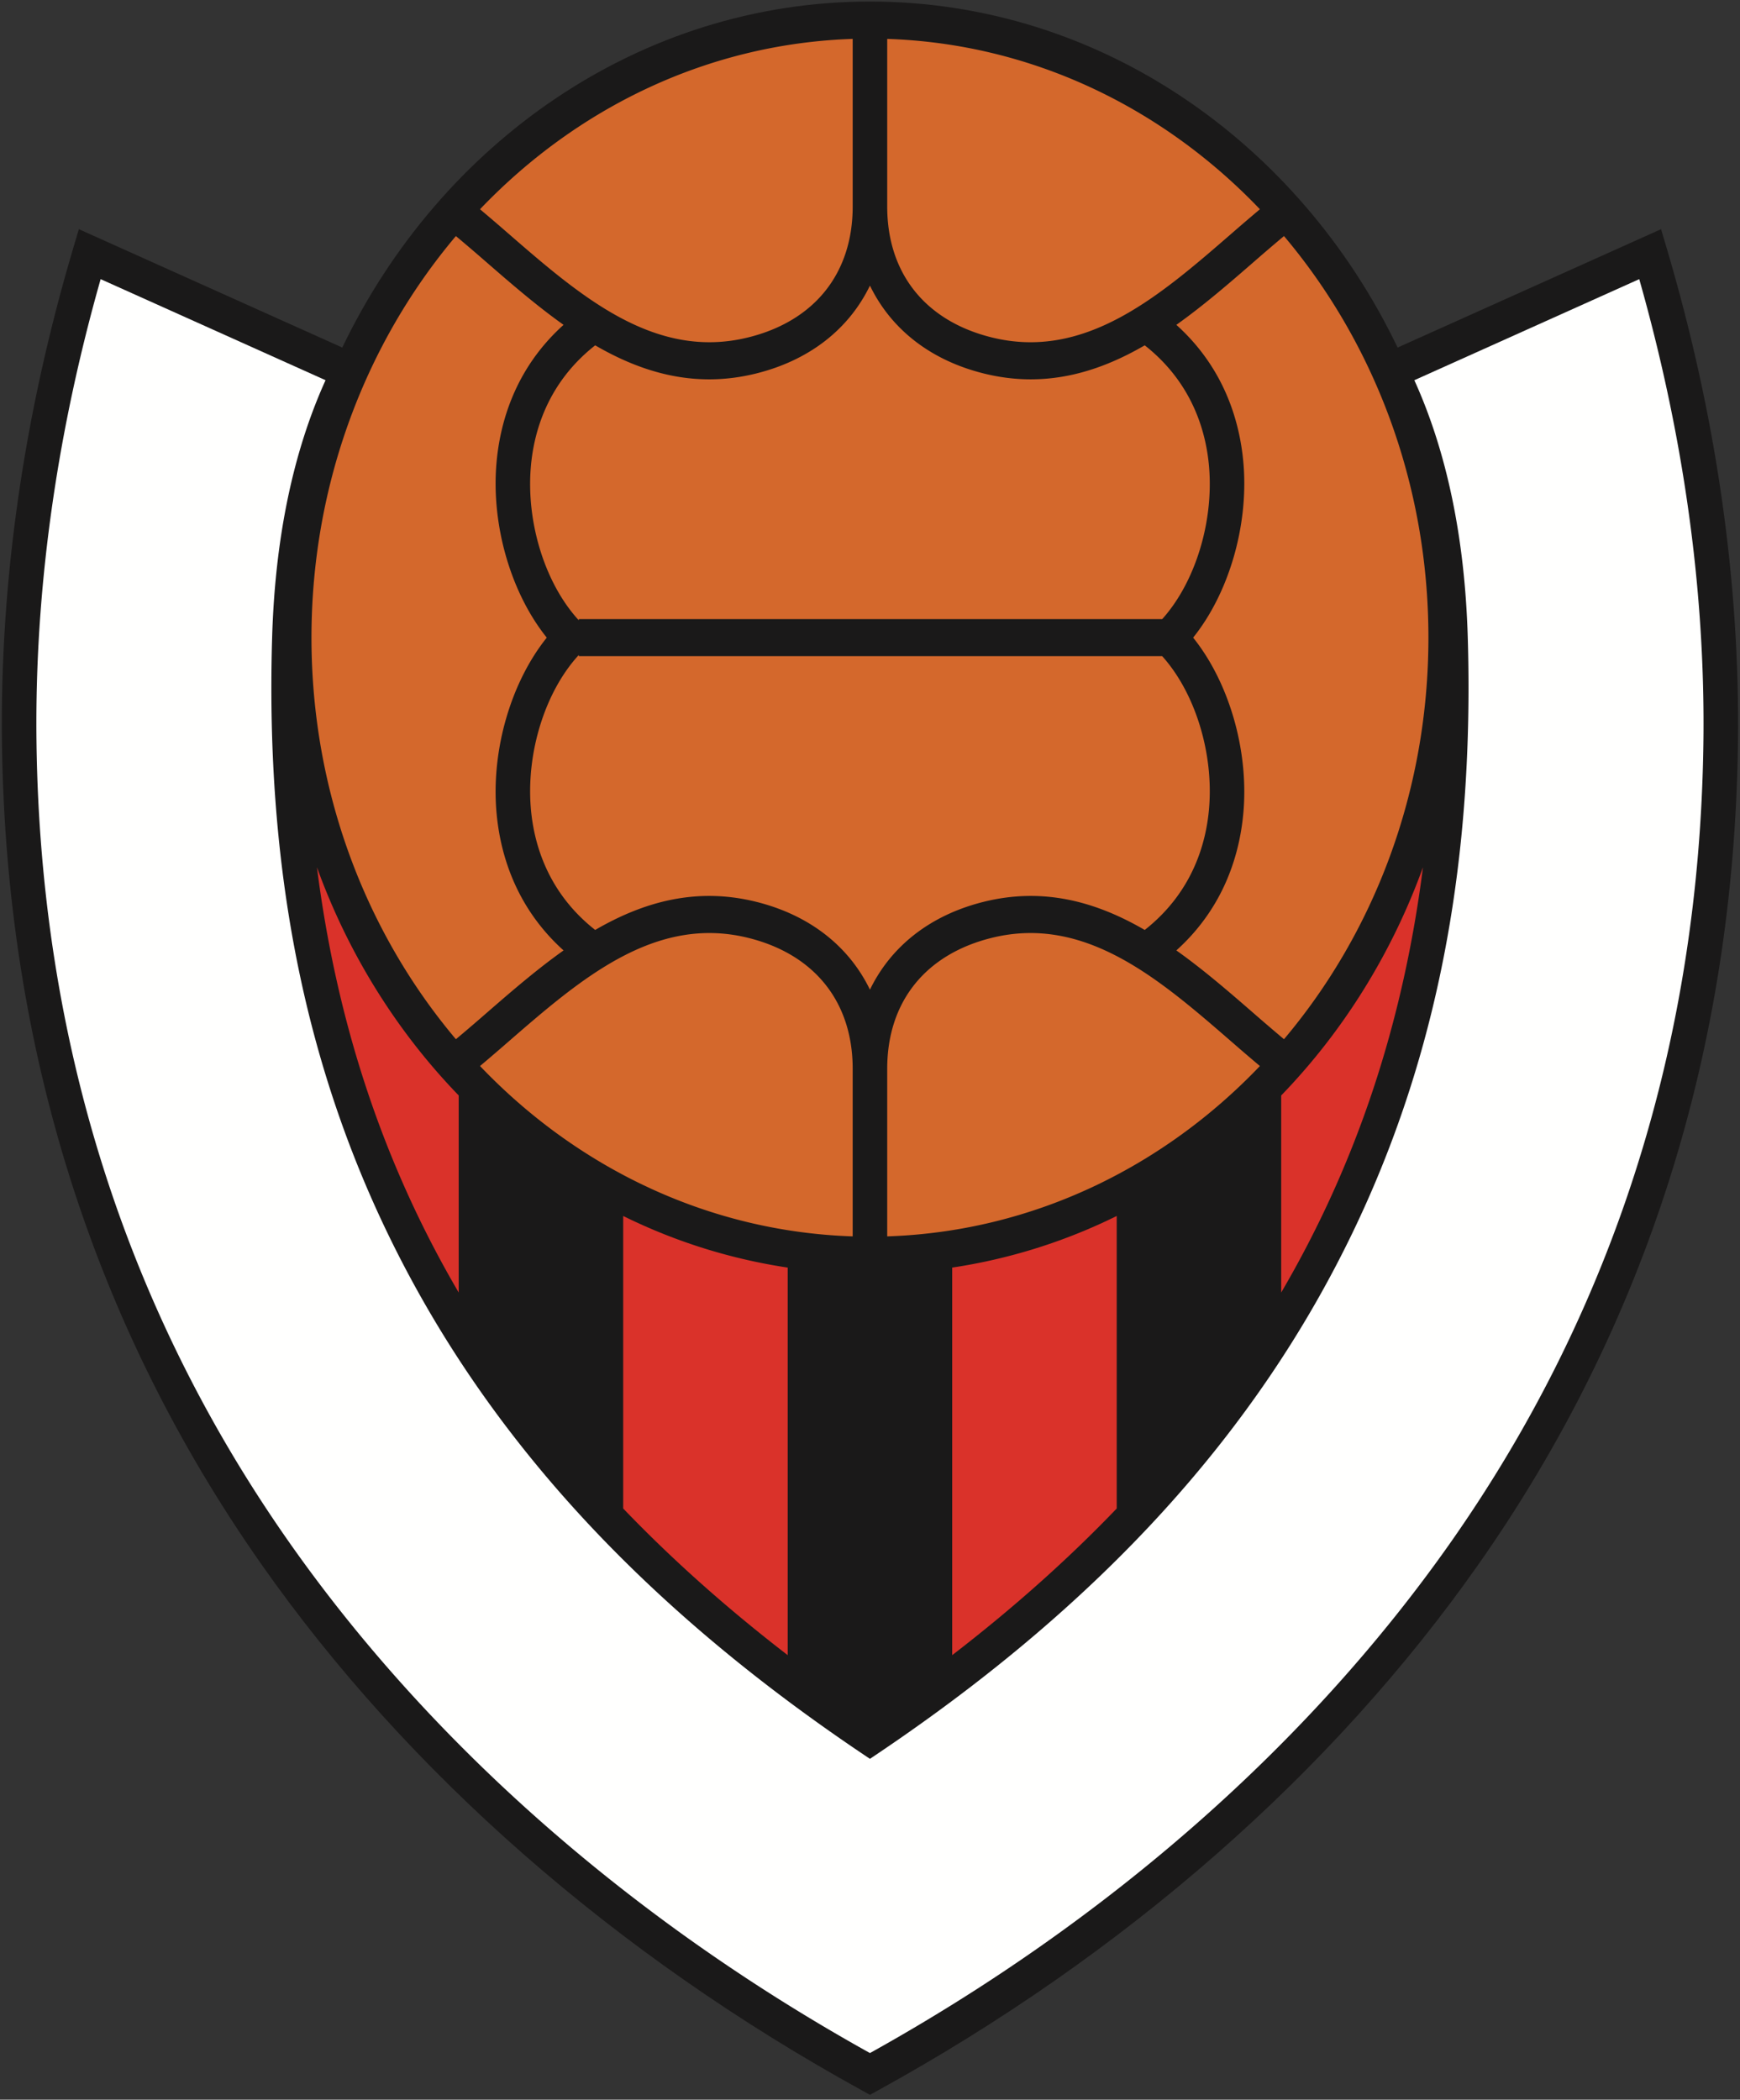
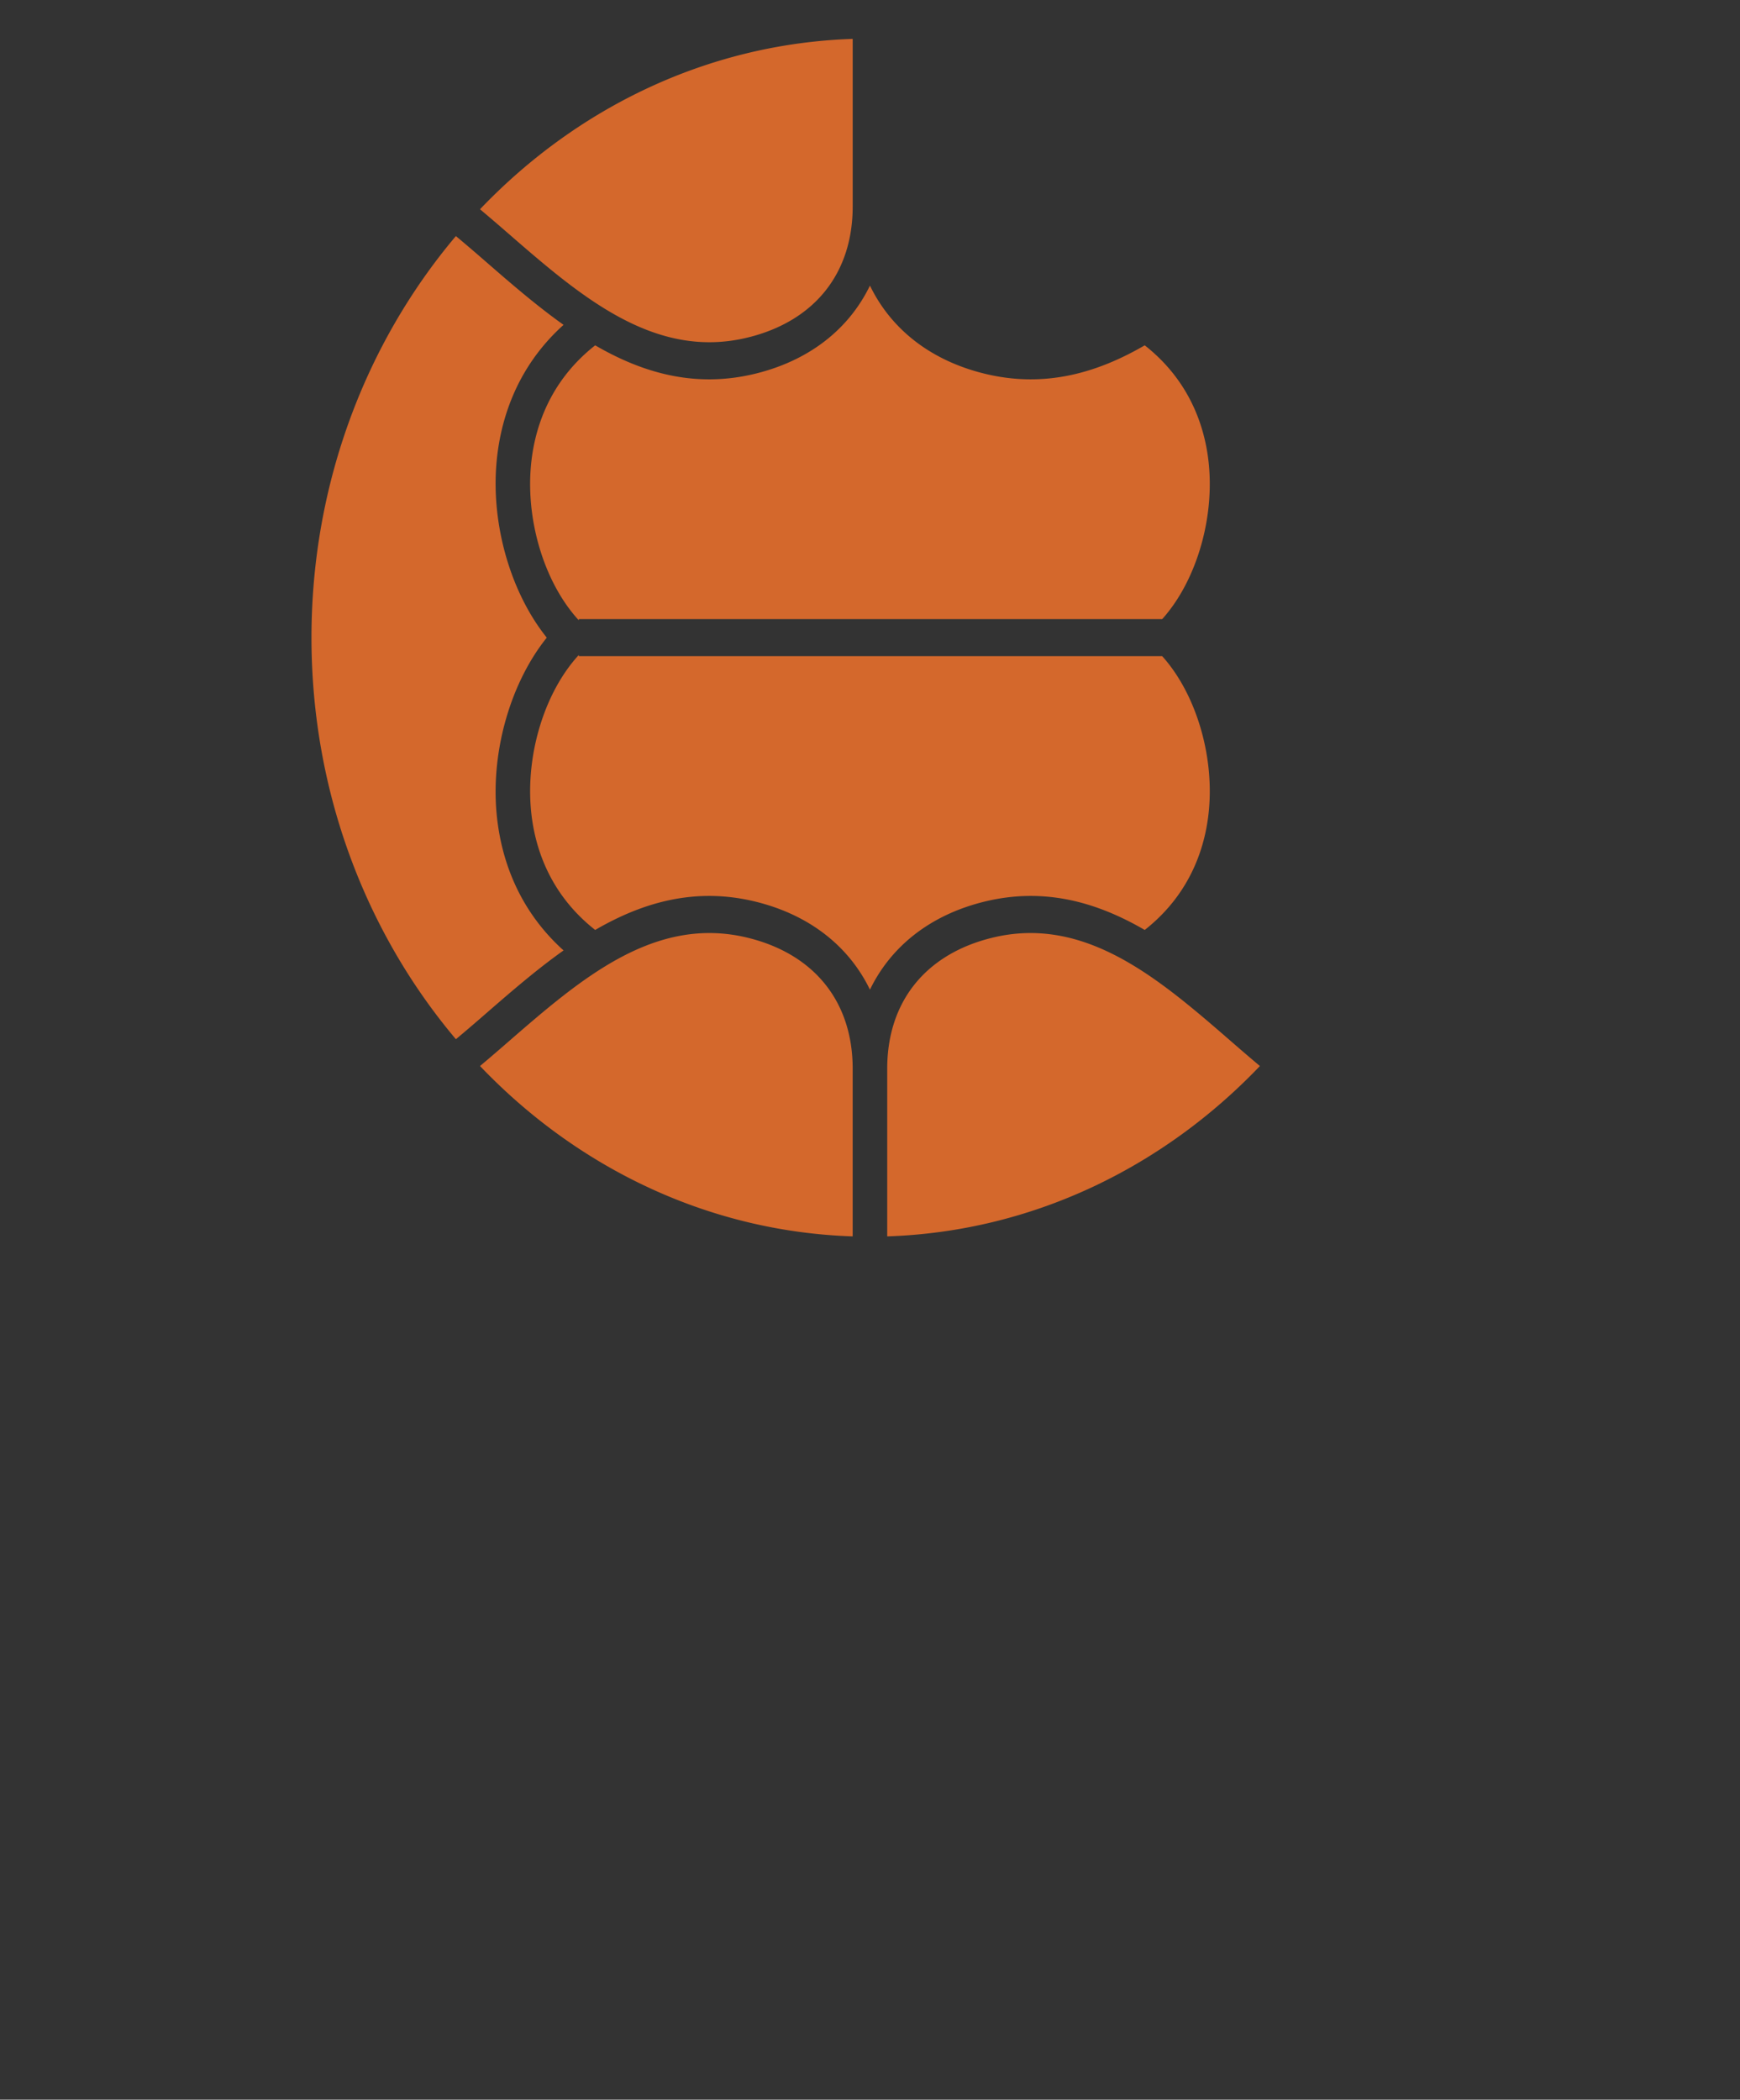
<svg xmlns="http://www.w3.org/2000/svg" width="242" height="292" viewBox="0 0 242 292">
  <rect x="0" y="0" width="242" height="292" fill="#333333" stroke="none" />
  <g fill="none" fill-rule="evenodd">
-     <path fill="#1a1919" d="m231.816 34.556-.795-2.685-36.64 16.462C180.688 19.787 152.931.215 120.993.215S61.3 19.787 47.605 48.334L10.966 31.871l-.796 2.685C3.29 57.786-.04 80.987.276 103.516c.589 42.373 12.717 80.722 36.046 113.981 20.369 29.04 49.268 54.358 83.575 73.225l1.096.605 1.096-.605c34.309-18.863 63.21-44.186 83.577-73.225 23.328-33.259 35.456-71.61 36.046-113.982.313-22.524-3.017-45.726-9.896-68.96" />
-     <path fill="#da322a" d="M44.081 120.616c2.758 21.715 9.273 41.31 19.716 59.136v-27.407c-8.557-8.844-15.34-19.647-19.716-31.73m134.109 31.729v27.407c10.442-17.826 16.957-37.42 19.717-59.136-4.378 12.083-11.161 22.887-19.716 31.73m-45.76 23.938v53.898c8.45-6.505 16.07-13.291 22.882-20.393v-40.682a77.7 77.7 0 0 1-22.882 7.177m-45.756-7.177v40.681c6.81 7.101 14.43 13.887 22.878 20.393v-53.897a77.7 77.7 0 0 1-22.878-7.177" />
-     <path fill="#fffffe" d="M40.163 214.4c-22.707-32.37-34.51-69.702-35.085-110.963a197 197 0 0 1-.02-2.84c0-20.205 3.025-40.96 8.939-61.776 3.982 1.788 27.453 12.335 31.28 14.054-4.502 9.936-7.018 21.917-7.427 35.718a235 235 0 0 0-.107 7.06c0 28.425 5.283 53.246 16.086 75.688 13.407 27.856 34.96 51.54 65.885 72.4l1.279.861 1.279-.862c30.928-20.86 52.478-44.543 65.885-72.4 10.803-22.44 16.086-47.262 16.086-75.688q.001-3.491-.106-7.059c-.41-13.802-2.922-25.782-7.429-35.718 3.828-1.718 27.3-12.265 31.28-14.054 5.914 20.818 8.94 41.57 8.94 61.773q.001 1.422-.02 2.843c-.575 41.26-12.38 78.594-35.082 110.964-19.717 28.105-47.653 52.672-80.833 71.115-33.18-18.443-61.118-43.01-80.83-71.115" />
    <g fill="#d4682c">
      <path d="M78.38 132.175c-6.832-6.15-8.886-13.77-9.343-19.381-.702-8.635 2.076-17.976 7.008-24.117-4.932-6.142-7.71-15.483-7.008-24.117.457-5.613 2.51-13.231 9.343-19.383-3.755-2.667-7.29-5.73-10.675-8.67a268 268 0 0 0-4.3-3.677C50.932 47.615 43.32 67.21 43.32 88.677c0 21.465 7.612 41.06 20.087 55.847a278 278 0 0 0 4.299-3.68c3.384-2.939 6.92-6.002 10.675-8.669" />
      <path d="M168.163 112.345c.63-7.712-1.978-16.039-6.523-21.093H80.5v-.164c-4.64 5.036-7.312 13.46-6.676 21.257.4 4.932 2.31 11.754 8.954 16.983 6.627-3.85 13.96-6 22.36-3.922 7.454 1.844 12.934 6.19 15.855 12.228 2.92-6.039 8.401-10.384 15.853-12.228 8.403-2.079 15.735.073 22.363 3.922 6.642-5.229 8.554-12.051 8.954-16.983m-64.105-65.421c9.236-2.284 14.534-8.919 14.534-18.2V5.41c-20.133.66-38.357 9.575-51.831 23.69a301 301 0 0 1 3.966 3.4c9.993 8.674 20.324 17.643 33.331 14.423" />
-       <path d="M163.606 45.177c6.833 6.15 8.886 13.77 9.343 19.382.703 8.635-2.076 17.976-7.007 24.116 4.931 6.142 7.71 15.484 7.007 24.117-.457 5.613-2.51 13.232-9.343 19.383 3.756 2.667 7.293 5.73 10.677 8.67a286 286 0 0 0 4.295 3.678c12.48-14.787 20.087-34.381 20.087-55.847s-7.607-41.06-20.087-55.847a285 285 0 0 0-4.297 3.678c-3.382 2.94-6.92 6.003-10.675 8.67m-25.678 1.747c13.007 3.22 23.337-5.75 33.331-14.422a310 310 0 0 1 3.969-3.402c-13.476-14.114-31.7-23.03-51.834-23.689v23.312c0 9.282 5.296 15.917 14.534 18.201" />
      <path d="M73.823 65.007c-.635 7.797 2.038 16.221 6.677 21.257V86.1h81.14c4.544-5.055 7.152-13.382 6.523-21.093-.4-4.93-2.313-11.754-8.953-16.982-6.63 3.85-13.962 5.999-22.363 3.921-7.452-1.845-12.935-6.189-15.854-12.229-2.922 6.04-8.4 10.384-15.854 12.23-8.402 2.077-15.734-.072-22.36-3.922-6.645 5.228-8.554 12.051-8.956 16.982m30.235 65.421c-13.007-3.219-23.338 5.75-33.332 14.422a300 300 0 0 1-3.965 3.402c13.474 14.113 31.698 23.03 51.83 23.69V148.63c0-9.285-5.297-15.917-14.533-18.202m33.87 0c-9.238 2.285-14.534 8.917-14.534 18.202v23.312c20.134-.66 38.358-9.577 51.834-23.69a293 293 0 0 1-3.969-3.402c-9.994-8.673-20.324-17.64-33.331-14.422" />
    </g>
  </g>
</svg>